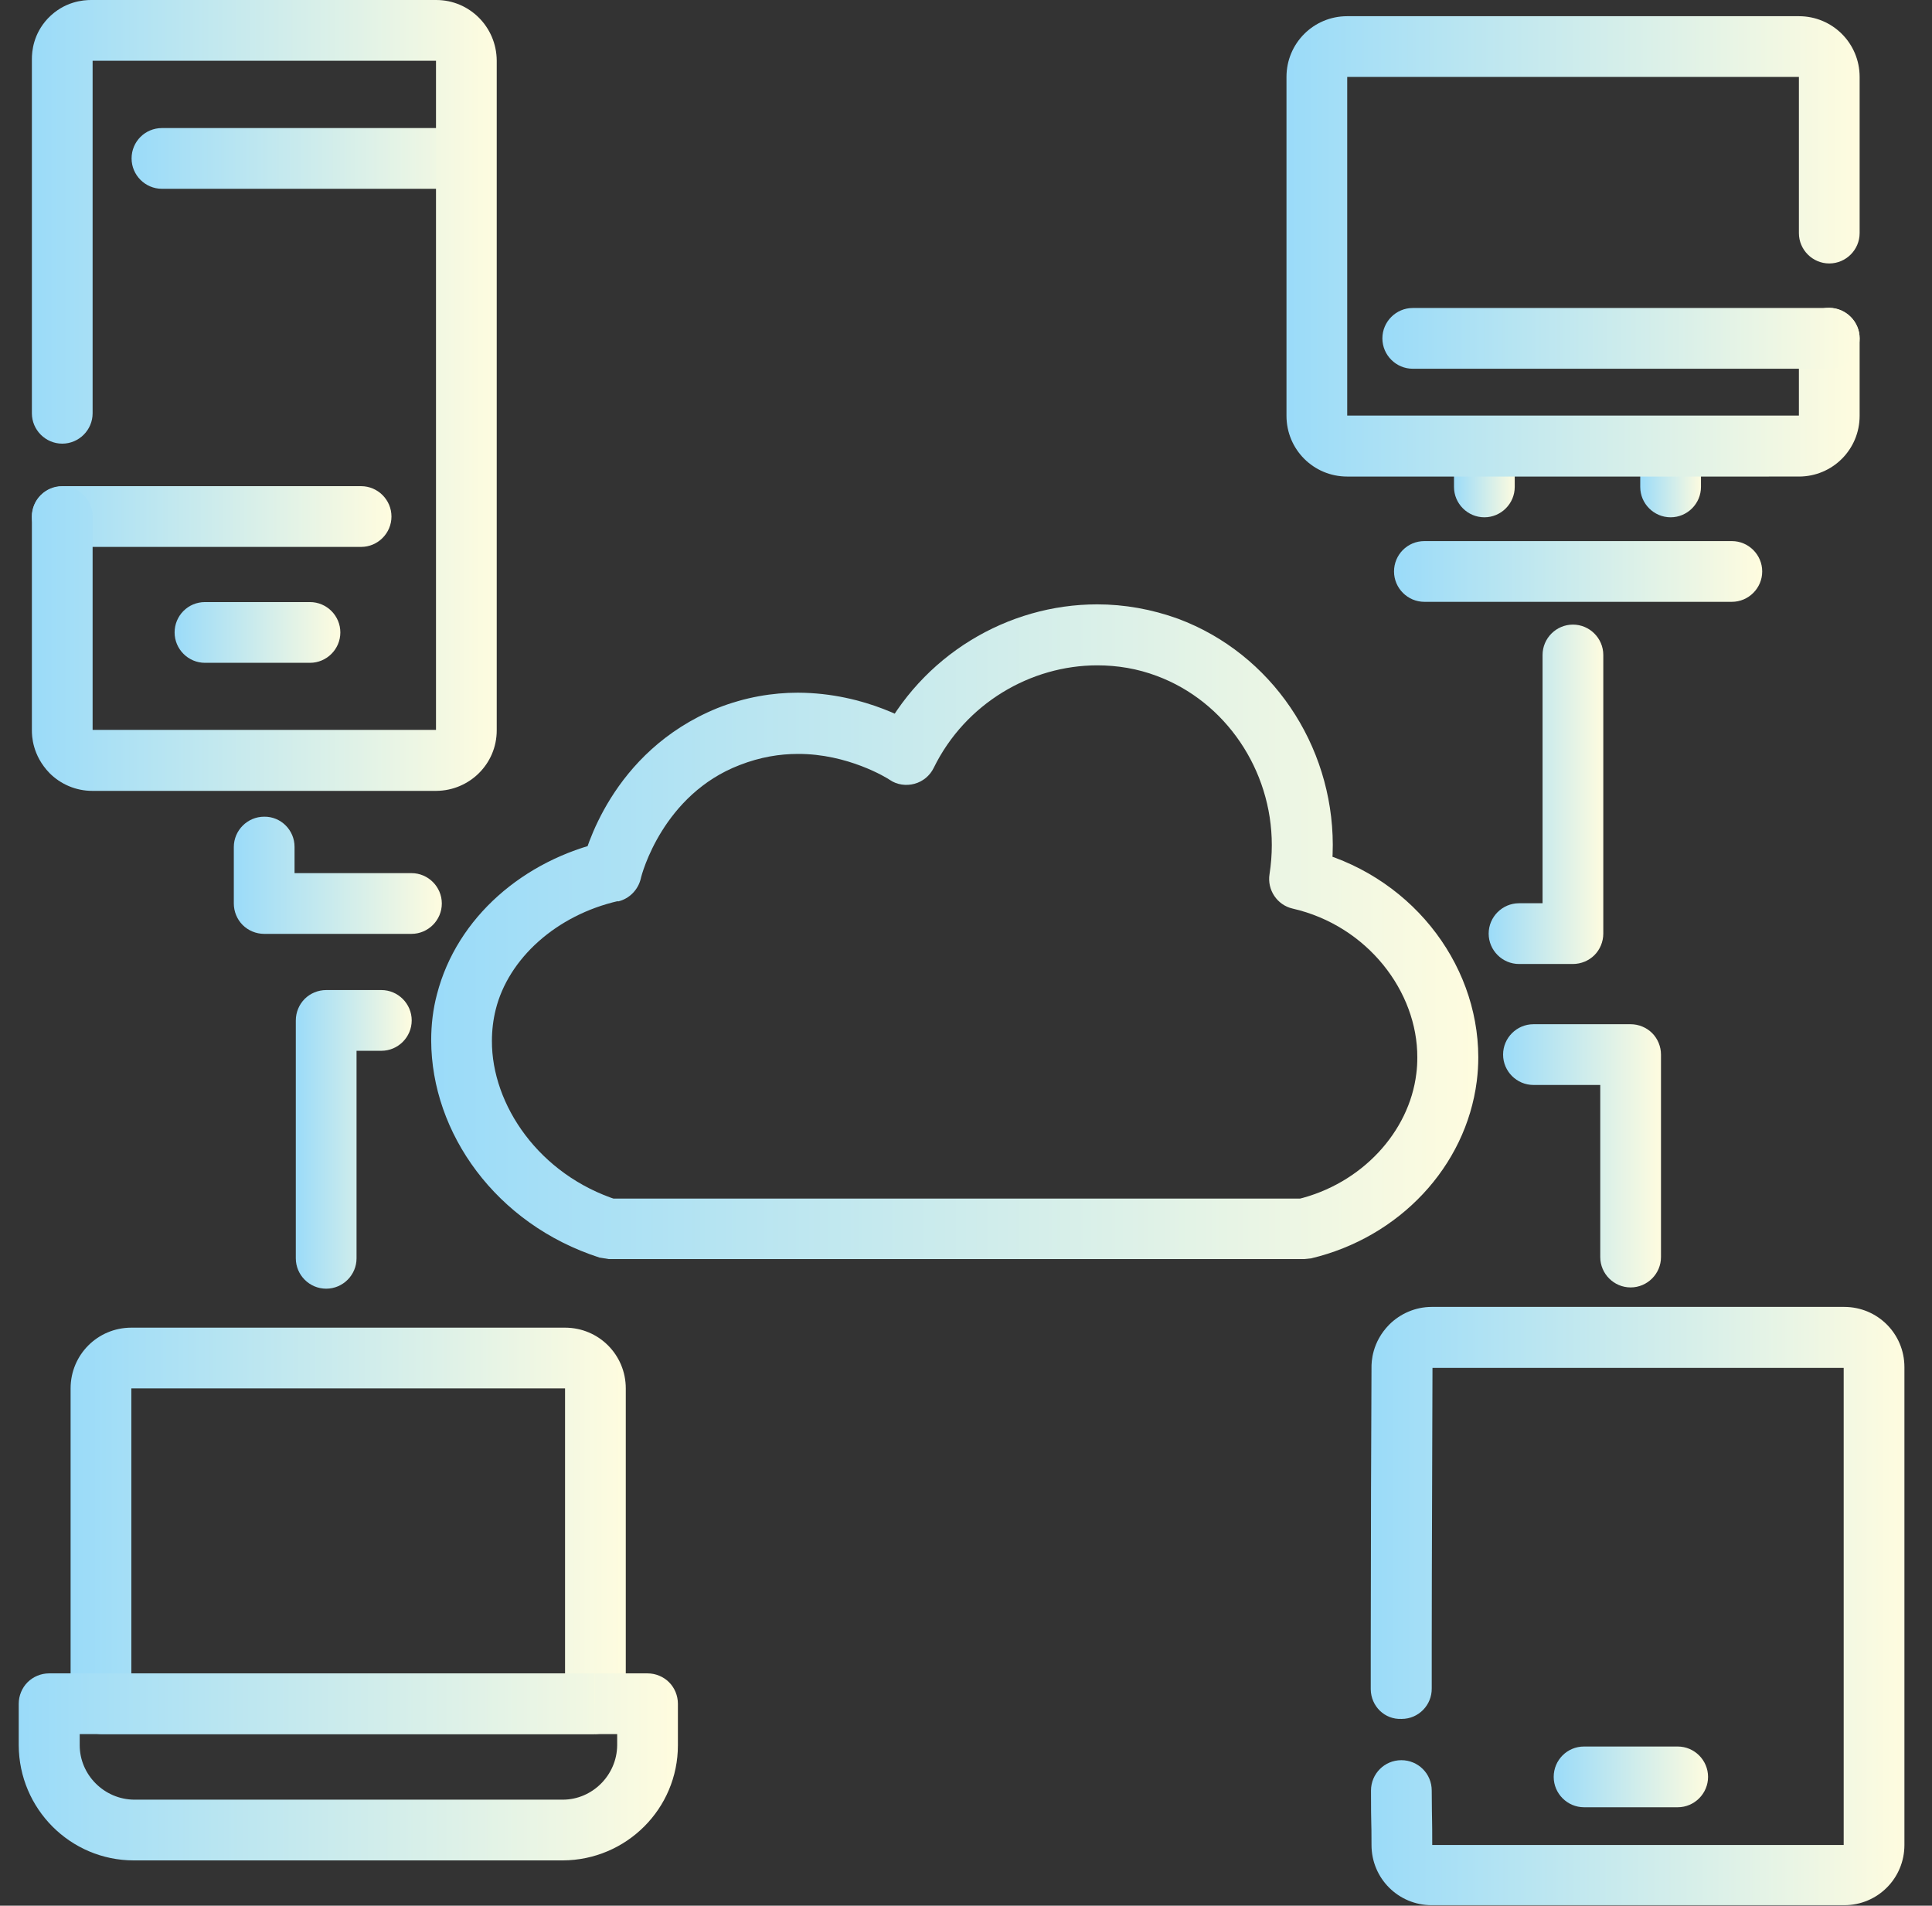
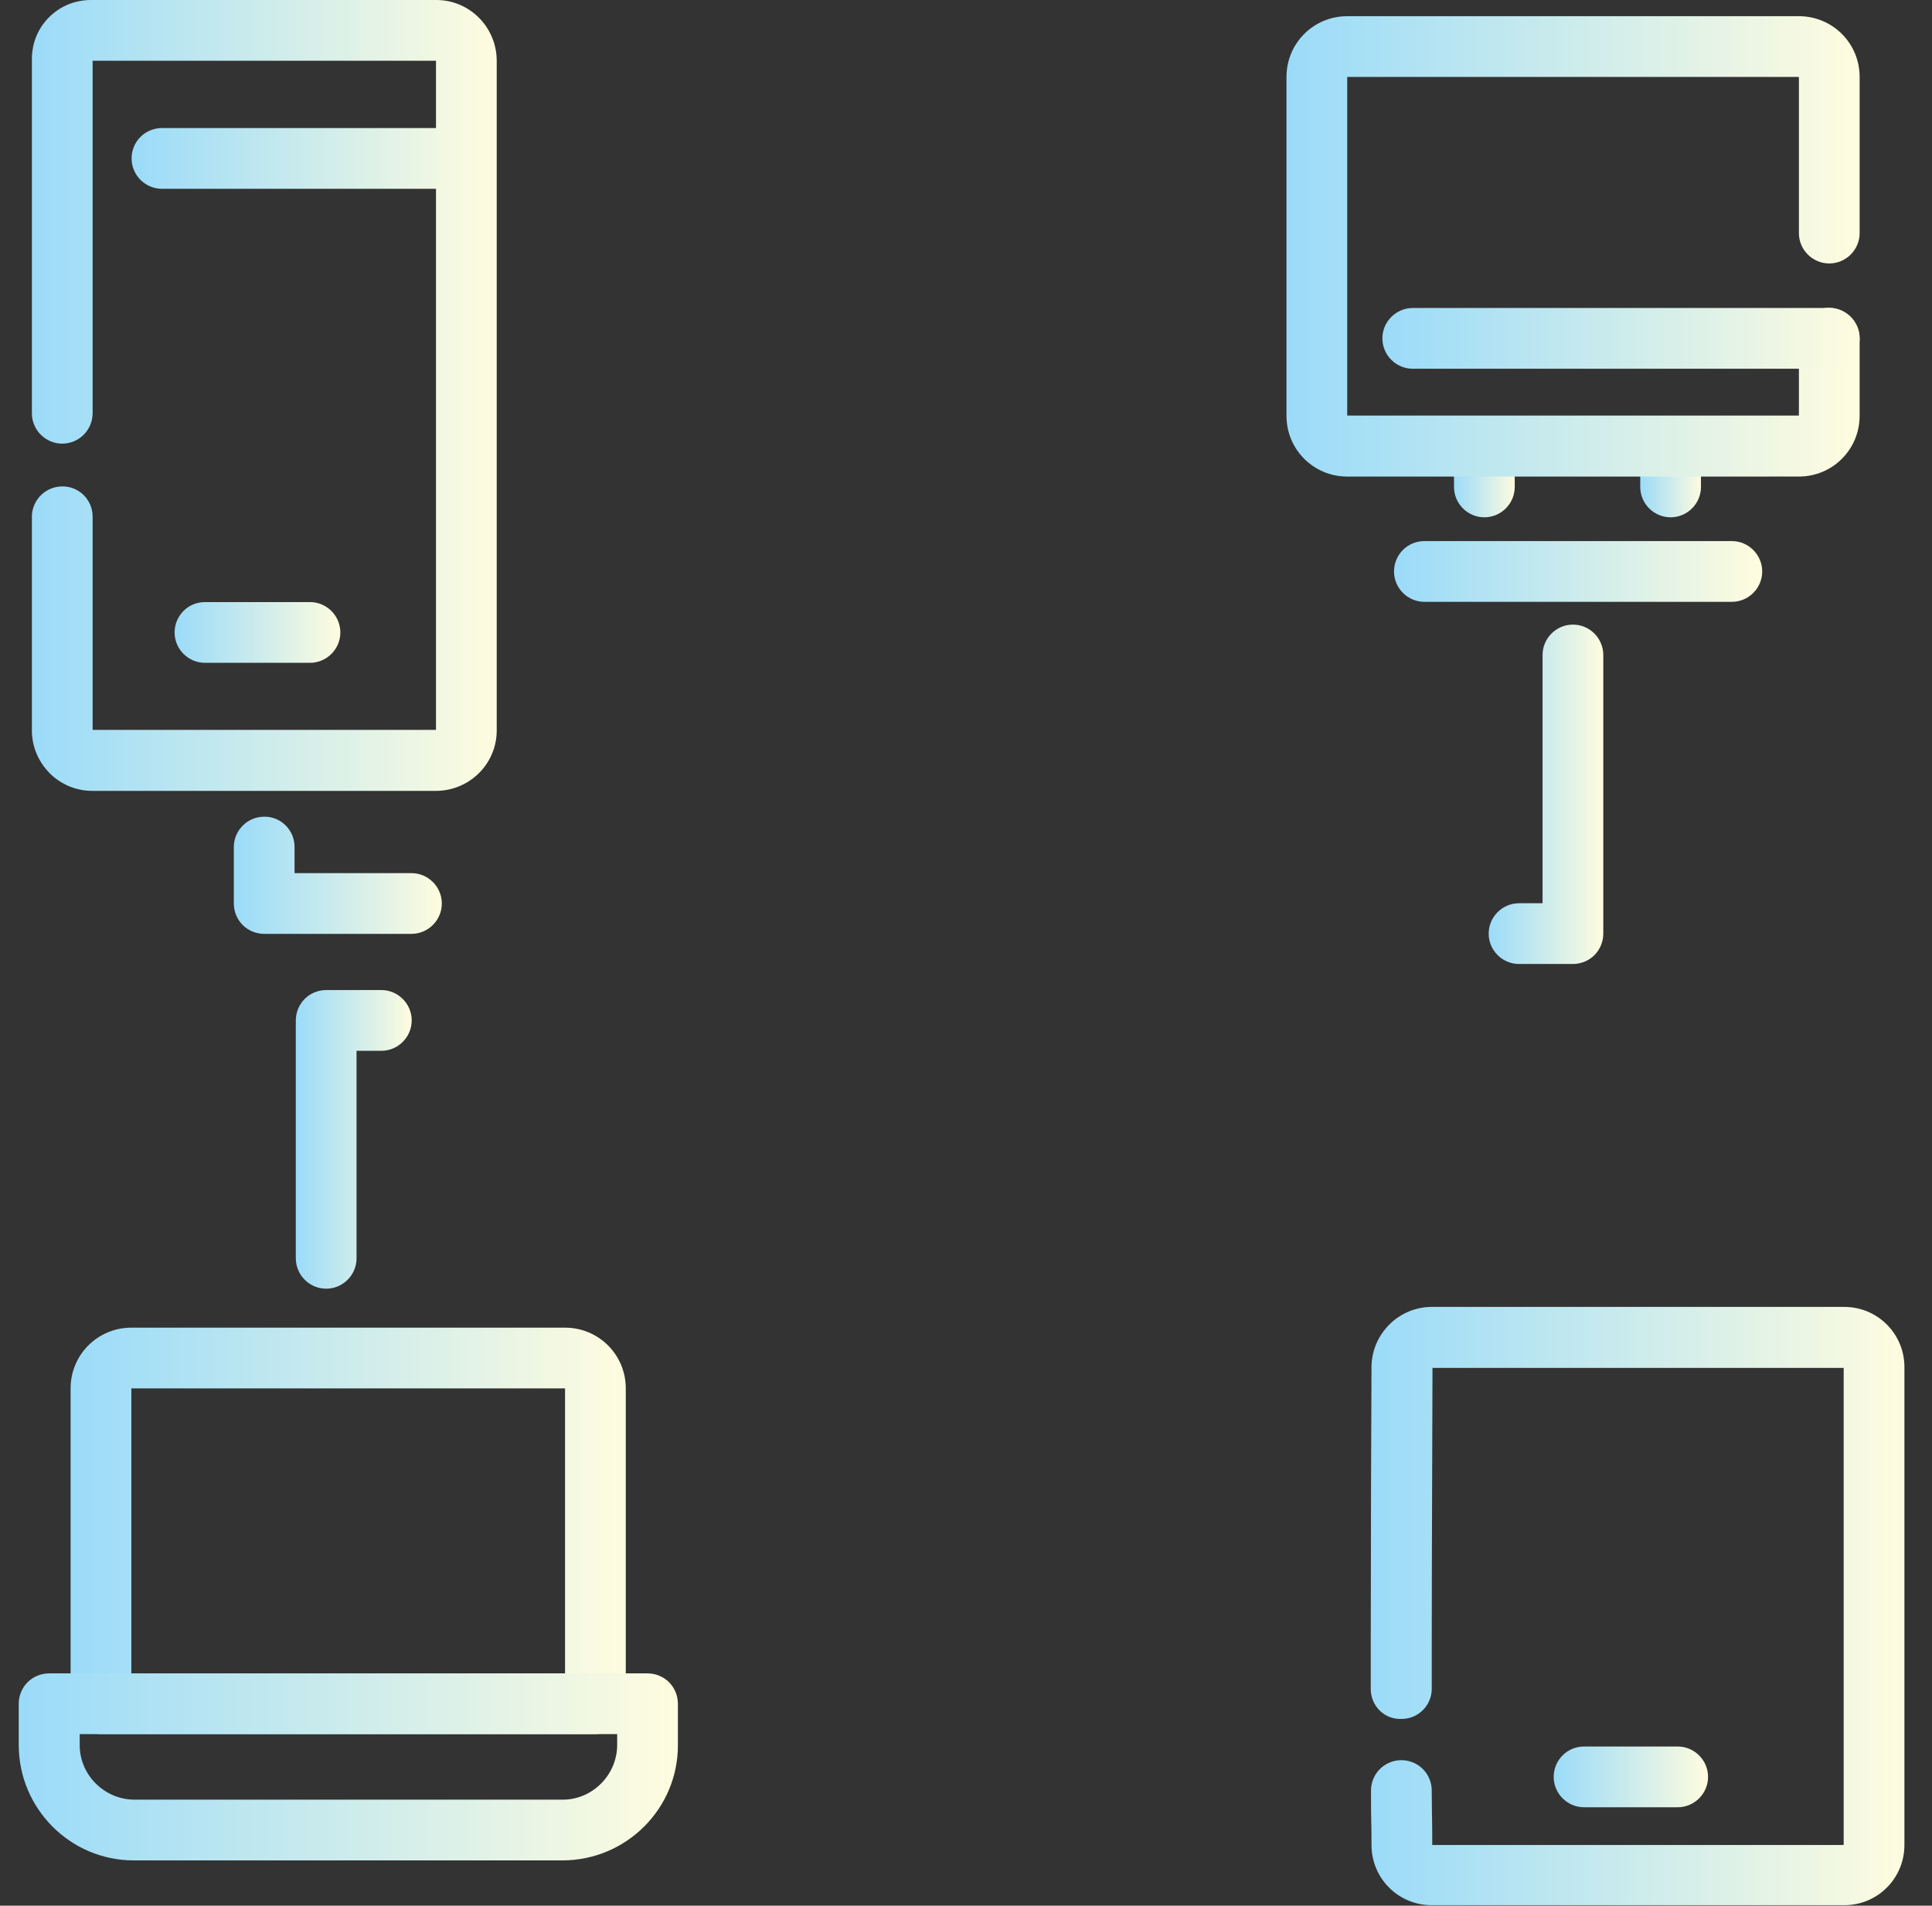
<svg xmlns="http://www.w3.org/2000/svg" xmlns:xlink="http://www.w3.org/1999/xlink" version="1.1" id="Layer_1" x="0px" y="0px" width="763.5px" height="753px" viewBox="0 0 763.5 753" enable-background="new 0 0 763.5 753" xml:space="preserve">
  <rect x="0" y="0" width="763.5" height="753" fill="#333333" stroke="none" />
  <linearGradient id="SVGID_1_" gradientUnits="userSpaceOnUse" x1="-122.609" y1="861.457" x2="-121.609" y2="861.457" gradientTransform="matrix(25 0 0 -25 3639.365 21720.719)">
    <stop offset="0" style="stop-color:#9ADBF9" />
    <stop offset="1" style="stop-color:#FFFCDF" />
  </linearGradient>
  <path fill="url(#SVGID_1_)" d="M598.6,176.3v16.1c0,6.6-5.4,12-12,12c-6.6,0-12-5.4-12-12v-16.1c0-6.6,5.4-12,12-12  C593.3,164.3,598.6,169.6,598.6,176.3" />
  <linearGradient id="SVGID_2_" gradientUnits="userSpaceOnUse" x1="-122.609" y1="861.457" x2="-121.609" y2="861.457" gradientTransform="matrix(25 0 0 -25 3712.974 21720.719)">
    <stop offset="0" style="stop-color:#9ADBF9" />
    <stop offset="1" style="stop-color:#FFFCDF" />
  </linearGradient>
  <path fill="url(#SVGID_2_)" d="M672.2,176.3v16.1c0,6.6-5.4,12-12,12c-6.6,0-12-5.4-12-12v-16.1c0-6.6,5.4-12,12-12  C666.9,164.3,672.2,169.6,672.2,176.3" />
  <linearGradient id="SVGID_3_" gradientUnits="userSpaceOnUse" x1="-122.609" y1="861.457" x2="-121.609" y2="861.457" gradientTransform="matrix(143.142 0 0 -143.142 17562.598 123514.734)">
    <stop offset="0" style="stop-color:#9ADBF9" />
    <stop offset="1" style="stop-color:#FFFCDF" />
  </linearGradient>
-   <path fill="url(#SVGID_3_)" d="M24.6,192.1h118.1c6.6,0,12,5.4,12,12c0,6.6-5.4,12-12,12H24.6c-6.6,0-12-5.4-12-12  C12.6,197.5,17.9,192.1,24.6,192.1" />
  <linearGradient id="SVGID_4_" gradientUnits="userSpaceOnUse" x1="-122.609" y1="861.457" x2="-121.609" y2="861.457" gradientTransform="matrix(143.382 0 0 -143.382 17631.445 123579.93)">
    <stop offset="0" style="stop-color:#9ADBF9" />
    <stop offset="1" style="stop-color:#FFFCDF" />
  </linearGradient>
  <path fill="url(#SVGID_4_)" d="M64,50.6h118.4c6.6,0,12,5.4,12,12c0,6.6-5.4,12-12,12H64c-6.6,0-12-5.4-12-12  C52,55.9,57.4,50.6,64,50.6" />
  <linearGradient id="SVGID_5_" gradientUnits="userSpaceOnUse" x1="-122.609" y1="861.457" x2="-121.609" y2="861.457" gradientTransform="matrix(66.509 0 0 -66.509 8223.116 57544.672)">
    <stop offset="0" style="stop-color:#9ADBF9" />
    <stop offset="1" style="stop-color:#FFFCDF" />
  </linearGradient>
  <path fill="url(#SVGID_5_)" d="M81,237.9h41.5c6.6,0,12,5.4,12,12c0,6.6-5.4,12-12,12H81c-6.6,0-12-5.4-12-12  C69,243.3,74.3,237.9,81,237.9" />
  <g>
    <defs>
      <rect id="SVGID_6_" x="-122.6" y="-138.5" width="1000" height="1000" />
    </defs>
    <clipPath id="SVGID_7_">
      <use xlink:href="#SVGID_6_" overflow="visible" />
    </clipPath>
    <linearGradient id="SVGID_8_" gradientUnits="userSpaceOnUse" x1="-122.609" y1="861.457" x2="-121.609" y2="861.457" gradientTransform="matrix(184.667 0 0 -184.667 22653.934 159238.828)">
      <stop offset="0" style="stop-color:#9ADBF9" />
      <stop offset="1" style="stop-color:#FFFCDF" />
    </linearGradient>
    <path clip-path="url(#SVGID_7_)" fill="url(#SVGID_8_)" d="M36.6,204.1v84.4l0,0l-0.1,0l0.1-0.1l0,0.1l-0.1,0l0.1-0.1l-0.1,0.1   l0-0.1l0.1,0l-0.1,0.1l0-0.1h135.9v0.1h-0.1l0.1-0.1v0.1h-0.1V23.9h0.1l0,0.1l-0.1-0.1h0.1l0,0.1H36.5l-0.7,0l0.2-3.3l0,3.3l-0.2,0   l0.2-3.3l0,3.3v-0.6l0.4,0.3C36,24.1,36,24,36,24v-0.6l0.4,0.3l0,0l-0.4-0.4l0.6,0c0,0.1,0.1,0-0.2,0.4l-0.4-0.4l0.6,0h-2.5   l2.5-0.1l0,0.1h-2.5l2.5-0.1l0,0.7v139.4c0,6.6-5.4,12-12,12c-6.6,0-12-5.4-12-12l0-139.4h12l-12,0.7c0-0.3,0-0.7,0-1.3   c0-2.9,0.5-9.8,6.3-16l0,0C25.4,0.5,33,0,36,0c0.5,0,0.9,0,1.2,0l-0.7,12V0h135.9c13.2,0,23.8,10.7,23.9,23.9v264.7   c0,13.2-10.7,23.8-23.9,23.9H36.5c-6.6,0-12.6-2.7-16.9-7c-6.9-7.1-7-14.9-7-16.9l0,0v-84.4c0-6.6,5.4-12,12-12   C31.2,192.1,36.6,197.5,36.6,204.1L36.6,204.1z" />
    <linearGradient id="SVGID_9_" gradientUnits="userSpaceOnUse" x1="-122.609" y1="861.457" x2="-121.609" y2="861.457" gradientTransform="matrix(83.22 0 0 -83.22 10295.422 72036.227)">
      <stop offset="0" style="stop-color:#9ADBF9" />
      <stop offset="1" style="stop-color:#FFFCDF" />
    </linearGradient>
    <path clip-path="url(#SVGID_7_)" fill="url(#SVGID_9_)" d="M116.4,334.6V345h46.2c6.6,0,12,5.4,12,12c0,6.6-5.4,12-12,12l-58.2,0   c-3.2,0-6.3-1.3-8.5-3.5s-3.5-5.3-3.5-8.5v-22.3c0-6.6,5.4-12,12-12C111,322.6,116.4,328,116.4,334.6L116.4,334.6z" />
    <linearGradient id="SVGID_10_" gradientUnits="userSpaceOnUse" x1="-122.609" y1="861.457" x2="-121.609" y2="861.457" gradientTransform="matrix(46.808 0 0 -46.808 5855.443 40773.234)">
      <stop offset="0" style="stop-color:#9ADBF9" />
      <stop offset="1" style="stop-color:#FFFCDF" />
    </linearGradient>
    <path clip-path="url(#SVGID_7_)" fill="url(#SVGID_10_)" d="M150.7,415.2h-9.8v82c0,6.6-5.4,12-12,12c-6.6,0-12-5.4-12-12l0-94   c0-3.2,1.3-6.3,3.5-8.5c2.2-2.2,5.3-3.5,8.5-3.5h21.8c6.6,0,12,5.4,12,12C162.7,409.8,157.3,415.2,150.7,415.2L150.7,415.2z" />
    <linearGradient id="SVGID_11_" gradientUnits="userSpaceOnUse" x1="-122.609" y1="861.457" x2="-121.609" y2="861.457" gradientTransform="matrix(46.289 0 0 -46.289 6263.24 40189.59)">
      <stop offset="0" style="stop-color:#9ADBF9" />
      <stop offset="1" style="stop-color:#FFFCDF" />
    </linearGradient>
    <path clip-path="url(#SVGID_7_)" fill="url(#SVGID_11_)" d="M600.3,356.9h9.3v-98.1c0-6.6,5.4-12,12-12c6.6,0,12,5.4,12,12l0,110.1   c0,3.2-1.3,6.3-3.5,8.5c-2.2,2.2-5.3,3.5-8.5,3.5h-21.3c-6.6,0-12-5.4-12-12C588.3,362.3,593.7,356.9,600.3,356.9L600.3,356.9z" />
    <linearGradient id="SVGID_12_" gradientUnits="userSpaceOnUse" x1="-122.609" y1="861.457" x2="-121.609" y2="861.457" gradientTransform="matrix(63.424 0 0 -63.424 8369.849 55093.344)">
      <stop offset="0" style="stop-color:#9ADBF9" />
      <stop offset="1" style="stop-color:#FFFCDF" />
    </linearGradient>
-     <path clip-path="url(#SVGID_7_)" fill="url(#SVGID_12_)" d="M606,404.7h38.4c3.2,0,6.3,1.3,8.5,3.5c2.2,2.2,3.5,5.3,3.5,8.5v80   c0,6.6-5.4,12-12,12c-6.6,0-12-5.4-12-12l0-68l-26.4,0c-6.6,0-12-5.4-12-12C594,410.1,599.4,404.7,606,404.7L606,404.7z" />
    <linearGradient id="SVGID_13_" gradientUnits="userSpaceOnUse" x1="-122.609" y1="861.457" x2="-121.609" y2="861.457" gradientTransform="matrix(227.503 0 0 -227.503 28401.832 196081.312)">
      <stop offset="0" style="stop-color:#9ADBF9" />
      <stop offset="1" style="stop-color:#FFFCDF" />
    </linearGradient>
    <path clip-path="url(#SVGID_7_)" fill="url(#SVGID_13_)" d="M734.9,133.7v30.6c0,13.3-10.7,24-24,24H532.4c-13.3,0-24-10.7-24-24   V30.4c0-13.3,10.7-24,24-24h178.5c13.3,0,24,10.7,24,24v61.7c0,6.6-5.4,12-12,12c-6.6,0-12-5.4-12-12l0-61.7l0,0H532.4h0v133.8l0,0   h178.5v0v-30.6c0-6.6,5.4-12,12-12C729.5,121.7,734.9,127.1,734.9,133.7L734.9,133.7z" />
    <linearGradient id="SVGID_14_" gradientUnits="userSpaceOnUse" x1="-122.609" y1="861.457" x2="-121.609" y2="861.457" gradientTransform="matrix(189.598 0 0 -189.598 23792.232 163464.156)">
      <stop offset="0" style="stop-color:#9ADBF9" />
      <stop offset="1" style="stop-color:#FFFCDF" />
    </linearGradient>
    <path clip-path="url(#SVGID_7_)" fill="url(#SVGID_14_)" d="M722.9,145.7H558.3c-6.6,0-12-5.4-12-12c0-6.6,5.4-12,12-12h164.6   c6.6,0,12,5.4,12,12C734.9,140.3,729.5,145.7,722.9,145.7" />
    <linearGradient id="SVGID_15_" gradientUnits="userSpaceOnUse" x1="-122.609" y1="861.457" x2="-121.609" y2="861.457" gradientTransform="matrix(146.514 0 0 -146.514 18514.352 126441.281)">
      <stop offset="0" style="stop-color:#9ADBF9" />
      <stop offset="1" style="stop-color:#FFFCDF" />
    </linearGradient>
    <path clip-path="url(#SVGID_7_)" fill="url(#SVGID_15_)" d="M562.9,213.8h121.5c6.6,0,12,5.4,12,12c0,6.6-5.4,12-12,12H562.9   c-6.6,0-12-5.4-12-12C550.9,219.2,556.2,213.8,562.9,213.8" />
    <linearGradient id="SVGID_16_" gradientUnits="userSpaceOnUse" x1="-122.609" y1="861.457" x2="-121.609" y2="861.457" gradientTransform="matrix(220.396 0 0 -220.396 27050.035 190466.469)">
      <stop offset="0" style="stop-color:#9ADBF9" />
      <stop offset="1" style="stop-color:#FFFCDF" />
    </linearGradient>
    <path clip-path="url(#SVGID_7_)" fill="url(#SVGID_16_)" d="M235.3,670h-12V548.6l0,0H51.9h0V670h-0.1l0.1,0l0,0h-0.1l0.1,0   l-11.6,3.2v-12h194.5v12l-11.6-3.2l0.1,0h-0.1l0,0l0.1,0h-0.1H235.3h12c0,2.3-0.3,4.5-0.9,6.4c-1.5,5.2-6.2,8.8-11.6,8.8H40.4   c-5.4,0-10.1-3.6-11.6-8.8c-0.5-2-0.9-4.1-0.9-6.4V548.6c0-13.3,10.7-24,24-24h171.4c13.3,0,24,10.7,24,24V670H235.3z" />
    <linearGradient id="SVGID_17_" gradientUnits="userSpaceOnUse" x1="-122.609" y1="861.457" x2="-121.609" y2="861.457" gradientTransform="matrix(261.334 0 0 -261.334 32048.947 225826)">
      <stop offset="0" style="stop-color:#9ADBF9" />
      <stop offset="1" style="stop-color:#FFFCDF" />
    </linearGradient>
    <path clip-path="url(#SVGID_7_)" fill="url(#SVGID_17_)" d="M234.9,673.2v12H40.4h-8.9v4.4c0,11.7,9.7,21.4,21.5,21.5h169.4   c11.7,0,21.4-9.7,21.5-21.5v-4.4h-8.9V673.2v-12h20.9c3.2,0,6.3,1.3,8.5,3.5c2.2,2.2,3.5,5.3,3.5,8.5v16.4   c0,25.1-20.4,45.4-45.5,45.5H52.9c-25.1,0-45.4-20.4-45.5-45.5v-16.4c0-3.2,1.3-6.3,3.5-8.5c2.2-2.2,5.3-3.5,8.5-3.5h20.9h194.5   V673.2z" />
    <linearGradient id="SVGID_18_" gradientUnits="userSpaceOnUse" x1="-122.609" y1="861.457" x2="-121.609" y2="861.457" gradientTransform="matrix(414.913 0 0 -414.913 51042.059 357797.719)">
      <stop offset="0" style="stop-color:#9ADBF9" />
      <stop offset="1" style="stop-color:#FFFCDF" />
    </linearGradient>
-     <path clip-path="url(#SVGID_7_)" fill="url(#SVGID_18_)" d="M241.7,344.3l2.7,11.7c-24.6,5.6-43.5,22.8-48.5,42.9   c-1,4-1.5,8.2-1.5,12.4c-0.1,25.1,18.5,52.9,49.8,62.9l-3.7,11.4v-12h274.9v12l-2.8-11.7c25.6-6.1,44.3-26.7,47.1-49.6   c0.3-2.2,0.4-4.3,0.4-6.5c0.1-25.9-19.6-52-49.3-58.8c-6.1-1.4-10.1-7.4-9.1-13.6c0.6-3.9,0.9-7.7,0.9-11.5   c0-29.7-18.3-56.7-45.4-66.8c-7.7-2.9-15.6-4.2-23.6-4.2c-26.2,0-52.1,15-64.6,40.5c-1.5,3.1-4.3,5.4-7.6,6.3   c-3.3,0.9-6.9,0.4-9.7-1.5c-1.1-0.8-16.7-10.4-36.4-10.3c-7.1,0-14.8,1.2-23,4.4c-30.2,11.6-38.7,42.9-39.1,45   c-1.1,4.4-4.6,7.9-9,8.9L241.7,344.3l-11.7-2.8c1.2-4.6,11.3-44.5,53.5-61.7c11.1-4.4,22-6.1,31.8-6.1   c27.2,0.1,46.4,12.3,49.5,14.2l-6.6,10.1l-10.8-5.3c16.8-33.9,50.9-53.9,86.2-53.9c10.7,0,21.5,1.9,32,5.7   c36.9,13.8,61,49.8,61.1,89.3c0,5.1-0.4,10.2-1.2,15.3l-11.8-1.9l2.7-11.7c40.3,9.5,67.7,44.4,67.8,82.2c0,3.2-0.2,6.3-0.6,9.5   c-4.3,33.8-30.6,61.7-65.4,70l-2.8,0.3H240.6l-3.7-0.6c-40.9-13.2-66.4-49.2-66.5-85.8c0-6.2,0.7-12.3,2.3-18.3   c7.9-30.4,34.3-53,66.4-60.3L241.7,344.3l-11.7-2.8L241.7,344.3z" />
    <linearGradient id="SVGID_19_" gradientUnits="userSpaceOnUse" x1="-122.609" y1="861.457" x2="-121.609" y2="861.457" gradientTransform="matrix(211.878 0 0 -211.878 26519.352 183158.469)">
      <stop offset="0" style="stop-color:#9ADBF9" />
      <stop offset="1" style="stop-color:#FFFCDF" />
    </linearGradient>
    <path clip-path="url(#SVGID_7_)" fill="url(#SVGID_19_)" d="M541.7,667.5c0-2.9,0-8.7,0-16.4c0-32.3,0.2-98.1,0.3-110.9v0   c0-1.9,0.1-9.8,7-16.8l0,0c4.3-4.3,10.3-7,16.8-7h163c13.2,0,23.8,10.6,23.8,23.8v188.8c0,13.2-10.6,23.8-23.8,23.8h-163   c-13.2,0-23.8-10.6-23.8-23.8c0-11.4-0.2-5.6-0.2-21.5c0-6.6,5.3-12,12-12c6.6,0,12,5.3,12,12c0.1,15.4,0.2,9.5,0.2,21.6h-0.2V729   c0.2,0,0.1,0,0.2,0.2h-0.2V729h163v0.2h-0.2c0-0.2,0-0.1,0.2-0.2v0.2h-0.2V540.3h0.2l0,0.2c-0.2,0-0.1,0-0.2-0.2h0.2l0,0.2h-163   v-0.2l0.1,0.1l-0.1,0v-0.2l0.1,0.1l0,0l-0.1-0.1l0.2,0l0,0.1l-0.1-0.1l0.2,0v0c0,12.8-0.3,78.5-0.3,110.8c0,7.6,0,13.4,0,16.1   c0.1,6.6-5.2,12.1-11.9,12.1C547.2,679.5,541.8,674.2,541.7,667.5L541.7,667.5z" />
    <linearGradient id="SVGID_20_" gradientUnits="userSpaceOnUse" x1="-122.609" y1="861.457" x2="-121.609" y2="861.457" gradientTransform="matrix(61.992 0 0 -61.992 8214.262 54105.598)">
      <stop offset="0" style="stop-color:#9ADBF9" />
      <stop offset="1" style="stop-color:#FFFCDF" />
    </linearGradient>
    <path clip-path="url(#SVGID_7_)" fill="url(#SVGID_20_)" d="M626,690.1h37c6.6,0,12,5.4,12,12c0,6.6-5.4,12-12,12h-37   c-6.6,0-12-5.4-12-12C614,695.5,619.3,690.1,626,690.1" />
  </g>
  <g>
    <defs>
      <rect id="SVGID_21_" x="-122.6" y="-138.5" width="1000" height="1000" />
    </defs>
    <clipPath id="SVGID_22_">
      <use xlink:href="#SVGID_21_" overflow="visible" />
    </clipPath>
  </g>
  <g>
    <defs>
      <rect id="SVGID_23_" x="-122.6" y="-138.5" width="1000" height="1000" />
    </defs>
    <clipPath id="SVGID_24_">
      <use xlink:href="#SVGID_23_" overflow="visible" />
    </clipPath>
  </g>
  <g>
    <defs>
      <path id="SVGID_25_" d="M188.1,261.9c-8.1,0-14.8,6.7-14.8,14.8v91.7c0,8.1,6.6,14.8,14.8,14.8h154.3c8.1,0,14.8-6.6,14.8-14.8    v-91.7c0-8.1-6.6-14.8-14.8-14.8H188.1z" />
    </defs>
    <clipPath id="SVGID_26_">
      <use xlink:href="#SVGID_25_" overflow="visible" />
    </clipPath>
  </g>
  <g>
    <defs>
      <rect id="SVGID_27_" x="-122.6" y="-138.5" width="1000" height="1000" />
    </defs>
    <clipPath id="SVGID_28_">
      <use xlink:href="#SVGID_27_" overflow="visible" />
    </clipPath>
  </g>
  <g>
    <defs>
      <path id="SVGID_29_" d="M408.5,100.6c-8.1,0-14.8,6.6-14.8,14.8v91.7c0,8.1,6.6,14.8,14.8,14.8h154.3c8.1,0,14.8-6.6,14.8-14.8    v-91.7c0-8.1-6.6-14.8-14.8-14.8H408.5z" />
    </defs>
    <clipPath id="SVGID_30_">
      <use xlink:href="#SVGID_29_" overflow="visible" />
    </clipPath>
  </g>
  <g>
    <defs>
      <rect id="SVGID_31_" x="-122.6" y="-138.5" width="1000" height="1000" />
    </defs>
    <clipPath id="SVGID_32_">
      <use xlink:href="#SVGID_31_" overflow="visible" />
    </clipPath>
  </g>
  <g>
    <defs>
      <rect id="SVGID_33_" x="-122.6" y="-138.5" width="1000" height="1000" />
    </defs>
    <clipPath id="SVGID_34_">
      <use xlink:href="#SVGID_33_" overflow="visible" />
    </clipPath>
  </g>
  <g>
    <defs>
      <rect id="SVGID_35_" x="-122.6" y="-138.5" width="1000" height="1000" />
    </defs>
    <clipPath id="SVGID_36_">
      <use xlink:href="#SVGID_35_" overflow="visible" />
    </clipPath>
  </g>
  <g>
    <defs>
      <rect id="SVGID_37_" x="-122.6" y="-138.5" width="1000" height="1000" />
    </defs>
    <clipPath id="SVGID_38_">
      <use xlink:href="#SVGID_37_" overflow="visible" />
    </clipPath>
  </g>
  <g>
    <defs>
      <rect id="SVGID_39_" x="-122.6" y="-138.5" width="1000" height="1000" />
    </defs>
    <clipPath id="SVGID_40_">
      <use xlink:href="#SVGID_39_" overflow="visible" />
    </clipPath>
  </g>
  <g>
    <defs>
      <rect id="SVGID_41_" x="-122.6" y="-138.5" width="1000" height="1000" />
    </defs>
    <clipPath id="SVGID_42_">
      <use xlink:href="#SVGID_41_" overflow="visible" />
    </clipPath>
  </g>
  <g>
    <defs>
      <rect id="SVGID_43_" x="-122.6" y="-138.5" width="1000" height="1000" />
    </defs>
    <clipPath id="SVGID_44_">
      <use xlink:href="#SVGID_43_" overflow="visible" />
    </clipPath>
  </g>
  <g>
    <defs>
      <rect id="SVGID_45_" x="-122.6" y="-138.5" width="1000" height="1000" />
    </defs>
    <clipPath id="SVGID_46_">
      <use xlink:href="#SVGID_45_" overflow="visible" />
    </clipPath>
  </g>
  <g>
    <defs>
      <rect id="SVGID_47_" x="-122.6" y="-138.5" width="1000" height="1000" />
    </defs>
    <clipPath id="SVGID_48_">
      <use xlink:href="#SVGID_47_" overflow="visible" />
    </clipPath>
  </g>
  <g>
    <defs>
      <rect id="SVGID_49_" x="-122.6" y="-138.5" width="1000" height="1000" />
    </defs>
    <clipPath id="SVGID_50_">
      <use xlink:href="#SVGID_49_" overflow="visible" />
    </clipPath>
  </g>
  <g>
    <defs>
-       <rect id="SVGID_51_" x="-122.6" y="-138.5" width="1000" height="1000" />
-     </defs>
+       </defs>
    <clipPath id="SVGID_52_">
      <use xlink:href="#SVGID_51_" overflow="visible" />
    </clipPath>
  </g>
  <g>
    <defs>
      <rect id="SVGID_53_" x="-122.6" y="-138.5" width="1000" height="1000" />
    </defs>
    <clipPath id="SVGID_54_">
      <use xlink:href="#SVGID_53_" overflow="visible" />
    </clipPath>
  </g>
</svg>